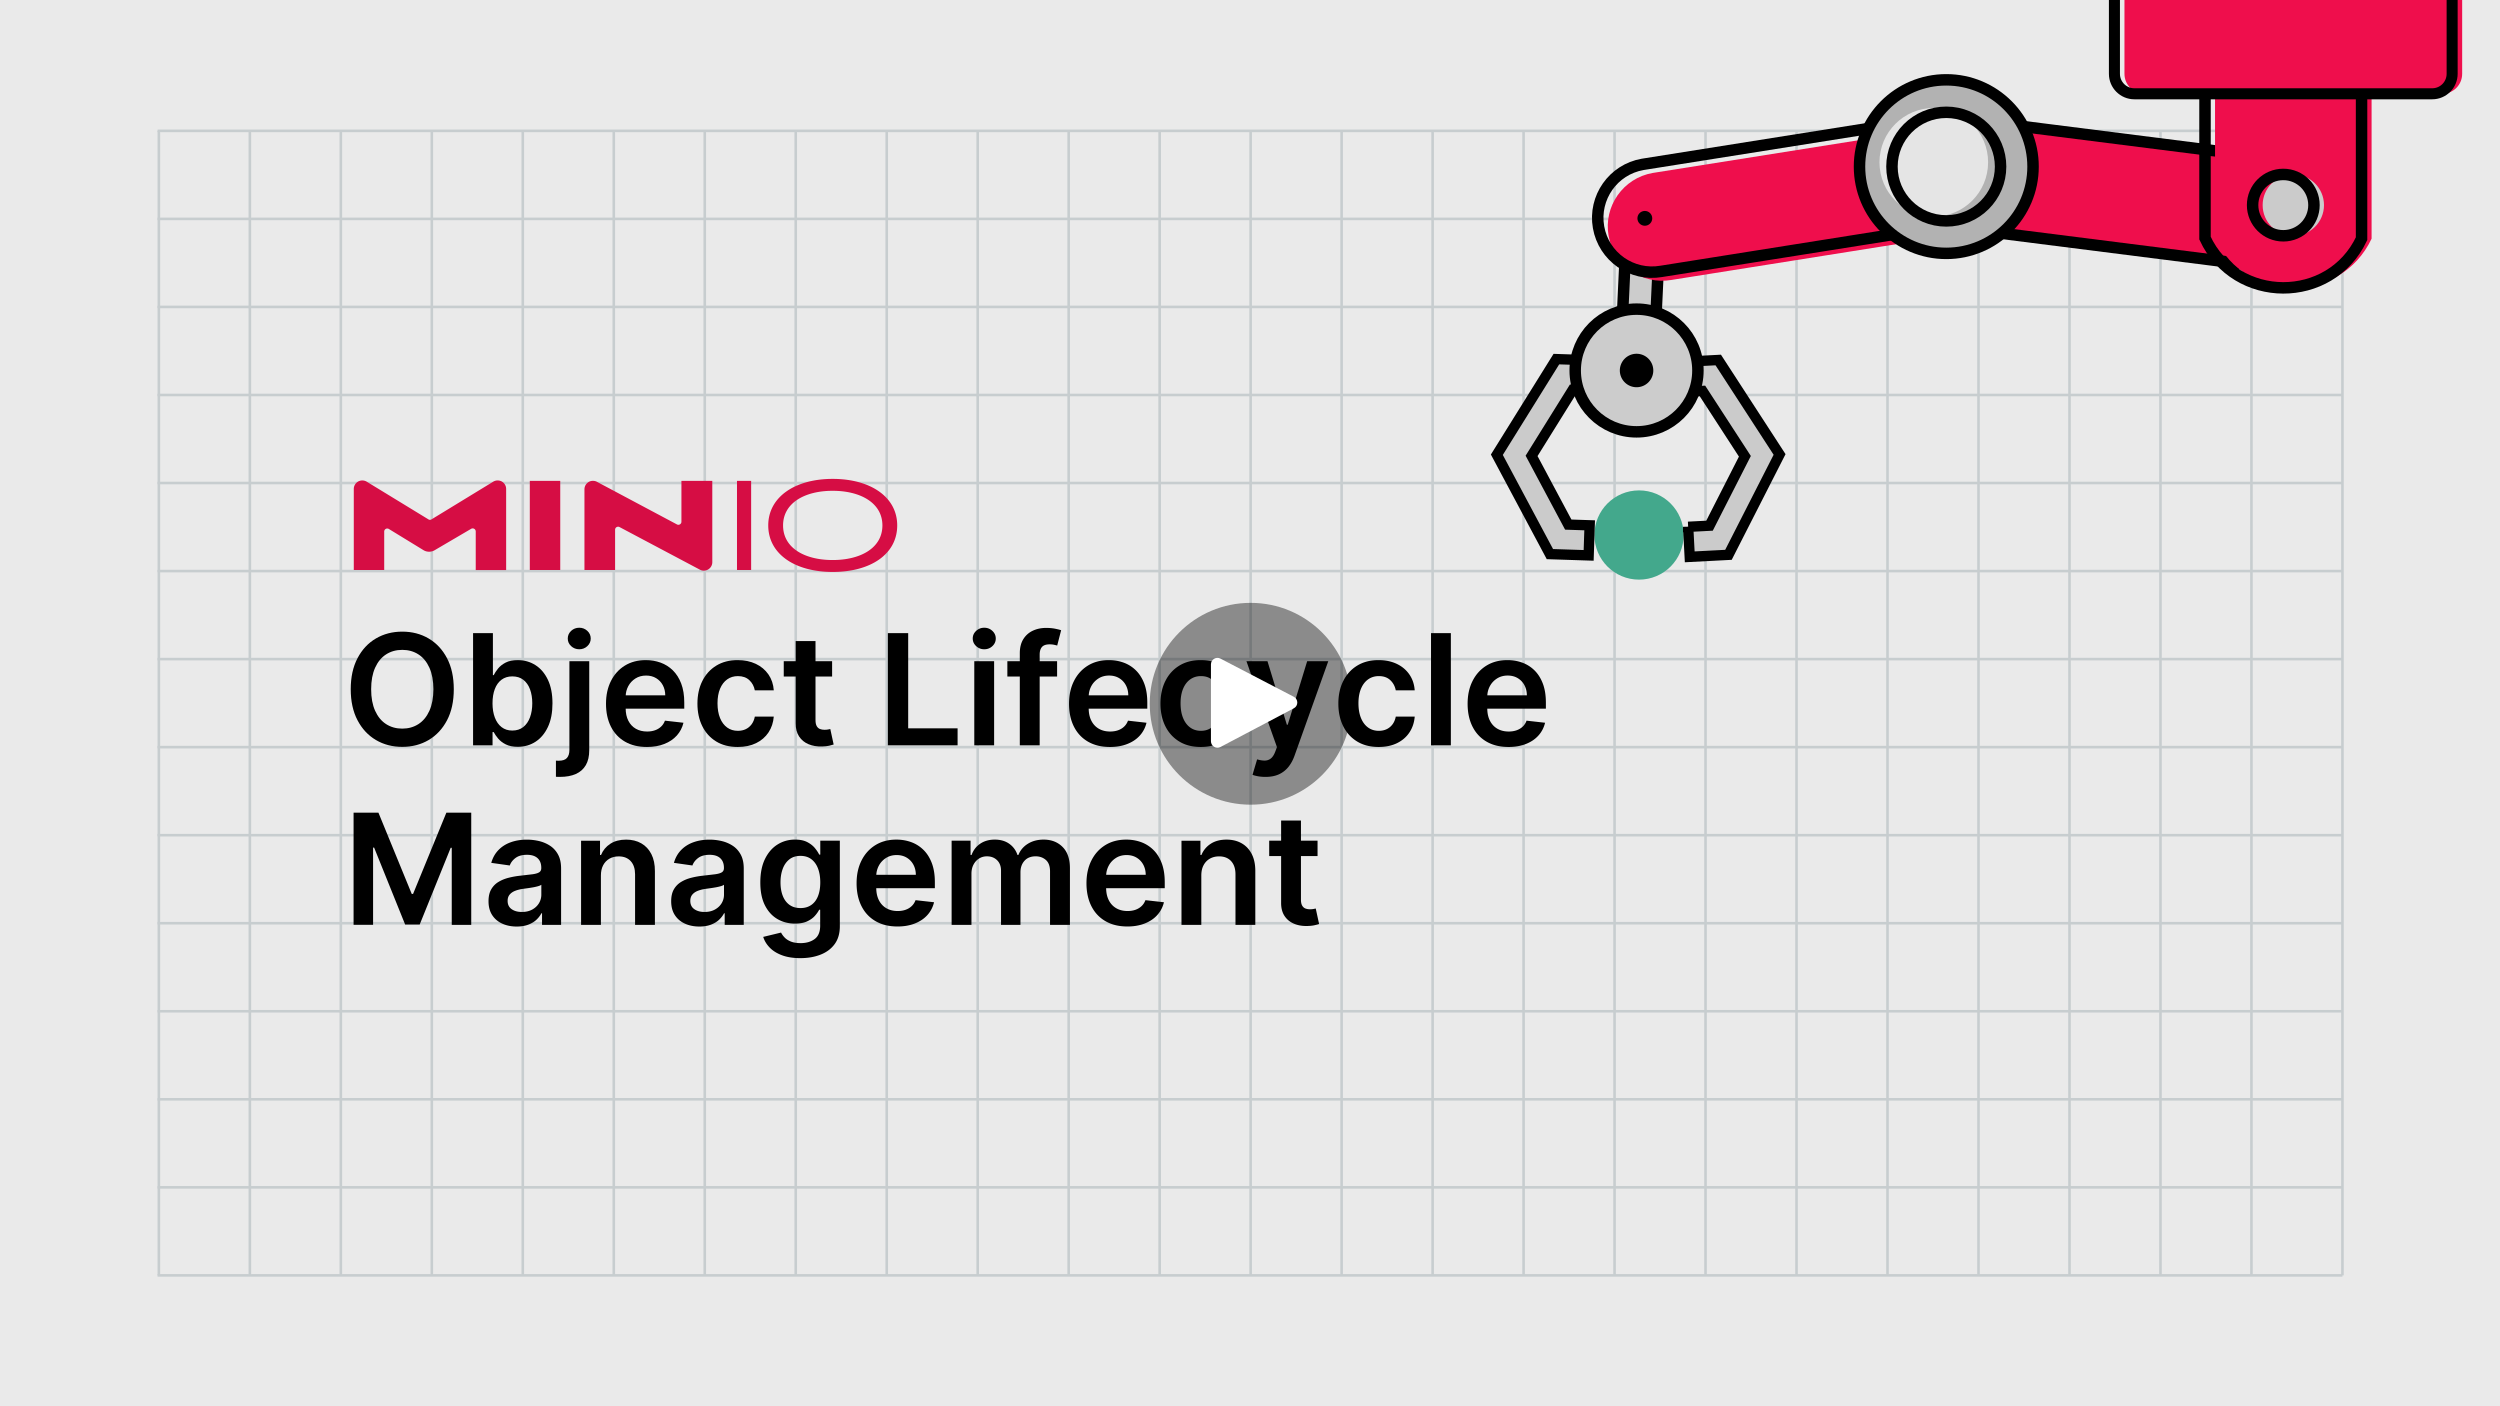
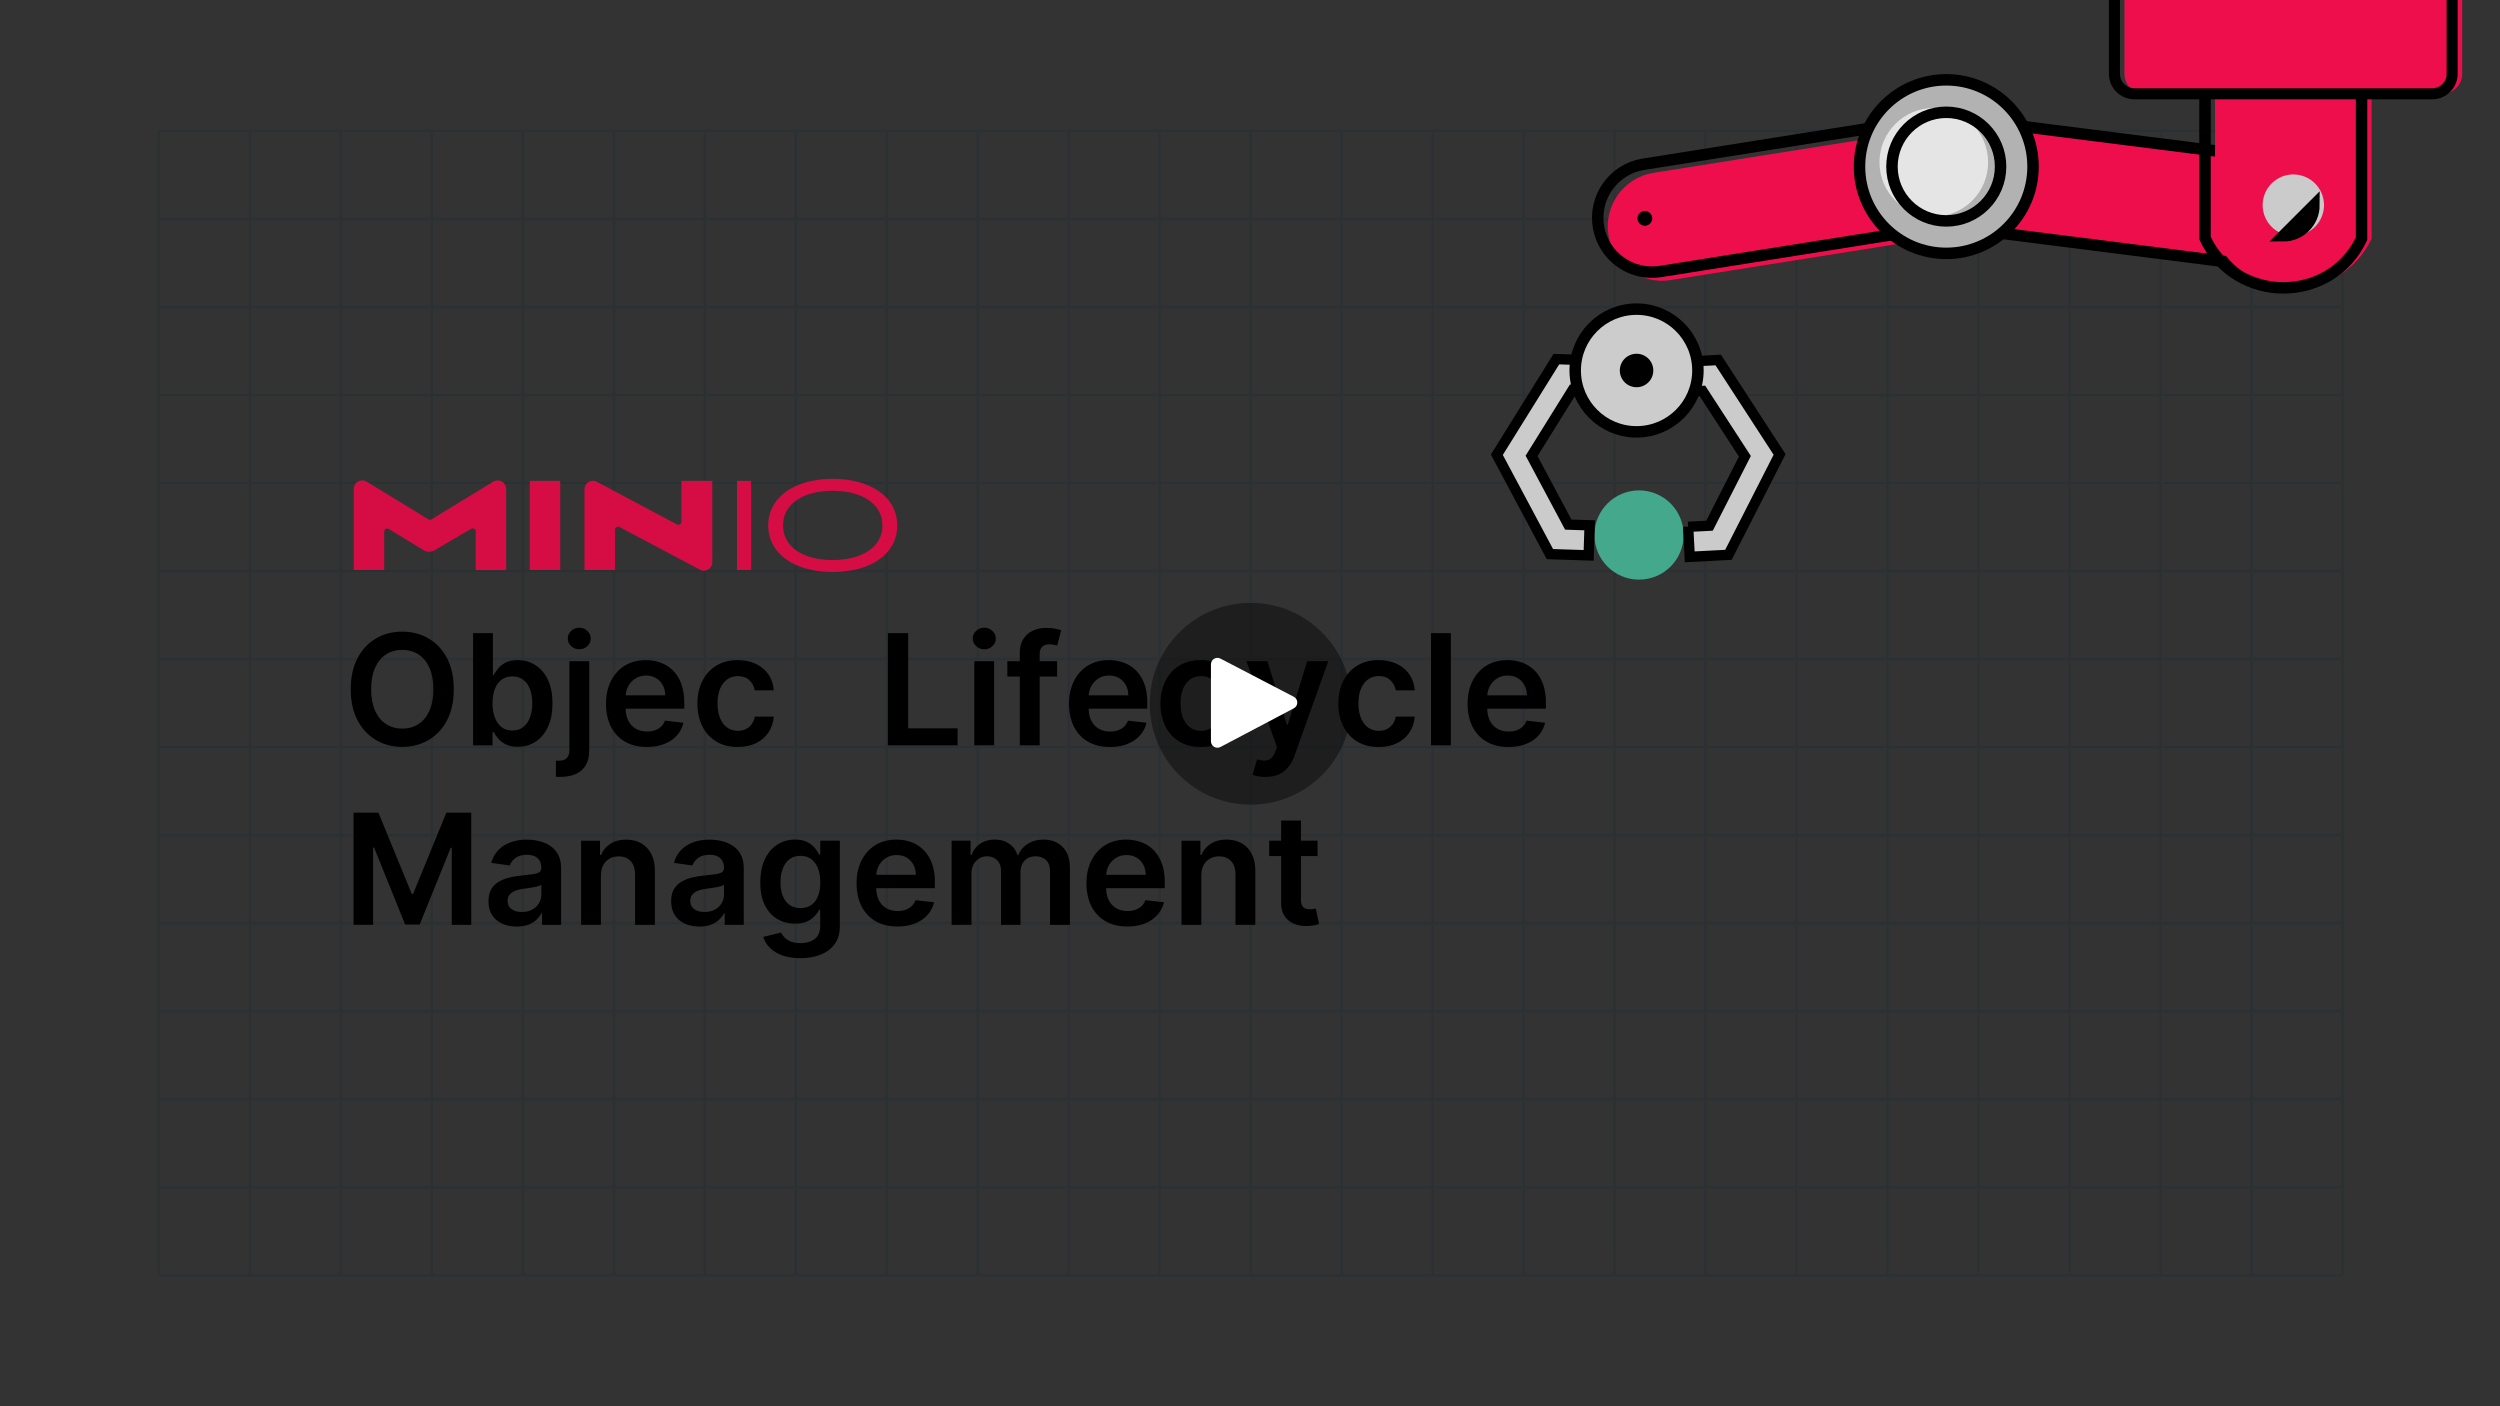
<svg xmlns="http://www.w3.org/2000/svg" xmlns:xlink="http://www.w3.org/1999/xlink" width="1920" height="1080" fill="none">
  <rect width="100%" height="100%" fill="#333333" stroke="none" />
  <style>.B{stroke-miterlimit:10}.C{stroke:#000}.D{stroke-width:8.805}.E{fill:#ef0e4c}</style>
  <g clip-path="url(#A)">
-     <path d="M1920 0H0V1080H1920V0Z" fill="#eaeaea" />
    <g opacity=".15" stroke="#002737" stroke-width="2" class="B">
      <path d="M121 100.5h1678M121 168.12h1678M121 235.73h1678M121 303.35h1678M121 370.96h1678M121 438.58h1678M121 506.19h1678M121 573.81h1678M121 641.42h1678M121 709.04h1678M121 776.65h1678M121 844.27h1678M121 911.88h1678M121 979.5h1678" />
      <path d="M122 979.5v-879m69.88 879v-879m69.87 879v-879m69.88 879v-879m69.87 879v-879m69.88 879v-879m69.87 879v-879m69.87 879v-879m69.88 879v-879m69.87 879v-879m69.88 879v-879m69.87 879v-879m69.88 879v-879m69.87 879v-879m69.88 879v-879m69.87 879v-879m69.88 879v-879m69.87 879v-879m69.88 879v-879m69.87 879v-879m69.88 879v-879m69.87 879v-879m69.88 879v-879m69.87 879v-879m69.88 879v-879" />
    </g>
    <g fill="#000">
      <path d="M348.51 529.34c0 9.28-1.73 17.23-5.19 23.83s-8.18 11.66-14.13 15.17c-5.96 3.51-12.71 5.26-20.25 5.26s-14.29-1.76-20.25-5.28-10.67-8.58-14.13-15.19c-3.46-6.6-5.2-14.53-5.2-23.79 0-9.28 1.73-17.23 5.2-23.83 3.46-6.6 8.17-11.66 14.13-15.16s12.71-5.26 20.25-5.26 14.29 1.75 20.25 5.26 10.67 8.56 14.13 15.16c3.46 6.61 5.19 14.55 5.19 23.83zm-15.68 0c0-6.53-1.02-12.05-3.05-16.55s-4.84-7.91-8.43-10.22-7.73-3.47-12.41-3.47-8.82 1.16-12.41 3.47-6.4 5.72-8.43 10.22-3.05 10.02-3.05 16.55 1.02 12.05 3.05 16.55 4.84 7.91 8.43 10.22 7.73 3.47 12.41 3.47 8.82-1.16 12.41-3.47 6.4-5.72 8.43-10.22c2.03-4.49 3.05-10.01 3.05-16.55zm30.49 43.08v-86.15h15.23v32.22h.63c.79-1.57 1.89-3.25 3.32-5.03s3.37-3.31 5.8-4.58c2.44-1.28 5.55-1.91 9.34-1.91 4.99 0 9.5 1.27 13.52 3.81s7.22 6.28 9.59 11.23 3.55 11.01 3.55 18.19c0 7.09-1.16 13.12-3.49 18.09-2.33 4.96-5.5 8.75-9.51 11.36s-8.55 3.91-13.63 3.91c-3.7 0-6.77-.62-9.21-1.85s-4.4-2.73-5.87-4.48-2.62-3.41-3.43-4.98h-.88v10.18h-14.96v-.01zm14.93-32.31c0 4.18.6 7.84 1.79 10.98s2.92 5.59 5.17 7.34 5 2.63 8.22 2.63c3.37 0 6.18-.9 8.46-2.71 2.27-1.81 3.99-4.29 5.15-7.45 1.16-3.15 1.75-6.75 1.75-10.79 0-4.01-.58-7.57-1.72-10.68-1.15-3.11-2.86-5.55-5.13-7.32s-5.1-2.65-8.5-2.65c-3.25 0-6.01.86-8.29 2.57-2.27 1.71-3.99 4.11-5.15 7.19s-1.75 6.71-1.75 10.89zm59.06-32.3h15.23v68.31c0 4.65-.88 8.5-2.65 11.53s-4.32 5.29-7.66 6.77c-3.34 1.49-7.39 2.23-12.16 2.23-.56 0-1.08-.01-1.56-.02s-1-.04-1.56-.06v-12.41c.42.03.8.05 1.14.06l1.05.02c2.92 0 5.01-.71 6.27-2.12 1.26-1.42 1.89-3.49 1.89-6.21v-68.1h.01zm7.57-9.17c-2.44 0-4.52-.81-6.25-2.42s-2.59-3.55-2.59-5.83c0-2.3.86-4.25 2.59-5.87 1.72-1.61 3.81-2.42 6.25-2.42 2.41 0 4.48.81 6.21 2.42 1.72 1.61 2.59 3.57 2.59 5.87 0 2.27-.86 4.21-2.59 5.83s-3.79 2.42-6.21 2.42z" />
      <use xlink:href="#B" />
      <path d="M566.58 573.68c-6.45 0-11.98-1.42-16.59-4.25s-8.16-6.75-10.64-11.76c-2.48-5-3.72-10.77-3.72-17.31 0-6.56 1.26-12.36 3.79-17.39 2.52-5.03 6.09-8.96 10.71-11.78 4.61-2.82 10.07-4.23 16.38-4.23 5.24 0 9.89.96 13.94 2.88s7.28 4.63 9.7 8.12 3.79 7.57 4.12 12.22H579.7c-.59-3.11-1.98-5.71-4.19-7.8-2.2-2.09-5.14-3.13-8.81-3.13-3.11 0-5.85.83-8.2 2.5-2.36 1.67-4.18 4.06-5.49 7.17-1.3 3.11-1.96 6.84-1.96 11.19 0 4.4.65 8.18 1.94 11.34s3.11 5.58 5.45 7.28 5.1 2.54 8.27 2.54c2.24 0 4.25-.43 6.04-1.28 1.78-.85 3.27-2.1 4.48-3.72 1.21-1.63 2.03-3.6 2.48-5.93h14.55c-.37 4.57-1.71 8.62-4.04 12.14s-5.5 6.27-9.51 8.24-8.72 2.96-14.13 2.96z" />
      <use xlink:href="#C" />
      <path d="M681.88 572.42v-86.15h15.61v73.07h37.94v13.08h-53.55zm74.03-73.78c-2.41 0-4.49-.81-6.23-2.44s-2.61-3.58-2.61-5.85.87-4.21 2.61-5.83c1.74-1.61 3.81-2.42 6.23-2.42 2.44 0 4.52.81 6.25 2.44s2.59 3.58 2.59 5.85-.86 4.21-2.59 5.83-3.81 2.42-6.25 2.42zm-7.66 73.78v-64.61h15.23v64.61h-15.23zm63.6-64.61v11.78h-38.2v-11.78h38.2zm-28.64 64.61v-70.71c0-4.35.9-7.96 2.71-10.85s4.24-5.05 7.3-6.48 6.45-2.14 10.18-2.14c2.64 0 4.98.21 7.02.63 2.05.42 3.56.8 4.54 1.14l-3.03 11.78c-.65-.2-1.46-.4-2.44-.61s-2.08-.32-3.28-.32c-2.83 0-4.83.68-5.99 2.04s-1.75 3.3-1.75 5.83v69.7h-15.26v-.01zm69.19 1.26c-6.48 0-12.07-1.35-16.76-4.06s-8.31-6.55-10.83-11.53-3.79-10.85-3.79-17.6c0-6.65 1.27-12.49 3.81-17.52s6.09-8.96 10.66-11.78 9.94-4.23 16.11-4.23c3.98 0 7.75.64 11.29 1.91 3.55 1.28 6.69 3.25 9.42 5.91 2.73 2.67 4.89 6.05 6.46 10.16s2.36 9 2.36 14.66v4.67h-52.96v-10.26h38.36c-.03-2.92-.66-5.52-1.89-7.8-1.23-2.29-2.95-4.09-5.15-5.41s-4.76-1.98-7.68-1.98c-3.11 0-5.85.75-8.2 2.25s-4.19 3.46-5.49 5.89-1.97 5.08-2 7.97v8.96c0 3.76.69 6.98 2.06 9.65 1.37 2.68 3.29 4.73 5.76 6.14 2.47 1.42 5.36 2.12 8.67 2.12 2.21 0 4.22-.32 6.02-.95 1.79-.63 3.35-1.56 4.67-2.8 1.32-1.23 2.31-2.76 2.99-4.59l14.22 1.6c-.9 3.76-2.6 7.03-5.11 9.82s-5.71 4.95-9.61 6.48c-3.91 1.56-8.37 2.32-13.39 2.32zm69.79 0c-6.45 0-11.98-1.42-16.59-4.25s-8.16-6.75-10.64-11.76c-2.48-5-3.72-10.77-3.72-17.31 0-6.56 1.26-12.36 3.79-17.39 2.52-5.03 6.09-8.96 10.71-11.78 4.61-2.82 10.07-4.23 16.38-4.23 5.24 0 9.89.96 13.94 2.88s7.28 4.63 9.7 8.12 3.79 7.57 4.12 12.22h-14.55c-.59-3.11-1.98-5.71-4.19-7.8-2.2-2.09-5.14-3.13-8.81-3.13-3.11 0-5.85.83-8.2 2.5-2.36 1.67-4.18 4.06-5.49 7.17-1.3 3.11-1.96 6.84-1.96 11.19 0 4.4.65 8.18 1.94 11.34s3.11 5.58 5.45 7.28 5.1 2.54 8.27 2.54c2.24 0 4.25-.43 6.04-1.28 1.78-.85 3.27-2.1 4.48-3.72 1.21-1.63 2.03-3.6 2.48-5.93h14.55c-.37 4.57-1.71 8.62-4.04 12.14s-5.5 6.27-9.51 8.24c-4.03 1.97-8.74 2.96-14.15 2.96zm49.68 22.97c-2.08 0-3.99-.16-5.74-.48s-3.15-.69-4.19-1.12l3.53-11.86c2.21.64 4.19.95 5.93.93 1.74-.03 3.27-.57 4.61-1.62s2.46-2.8 3.39-5.24l1.3-3.49-23.43-65.96h16.15l14.89 48.79h.67l14.93-48.79h16.2l-25.87 72.44c-1.21 3.42-2.8 6.36-4.79 8.81s-4.42 4.33-7.3 5.64-6.3 1.95-10.28 1.95zm86.94-22.97c-6.45 0-11.98-1.42-16.59-4.25s-8.16-6.75-10.64-11.76c-2.48-5-3.72-10.77-3.72-17.31 0-6.56 1.26-12.36 3.79-17.39 2.52-5.03 6.09-8.96 10.71-11.78 4.61-2.82 10.07-4.23 16.38-4.23 5.24 0 9.89.96 13.94 2.88s7.28 4.63 9.7 8.12 3.79 7.57 4.12 12.22h-14.55c-.59-3.11-1.98-5.71-4.19-7.8-2.2-2.09-5.14-3.13-8.81-3.13-3.11 0-5.85.83-8.2 2.5-2.36 1.67-4.18 4.06-5.49 7.17-1.3 3.11-1.96 6.84-1.96 11.19 0 4.4.65 8.18 1.94 11.34s3.11 5.58 5.45 7.28 5.1 2.54 8.27 2.54c2.24 0 4.25-.43 6.04-1.28 1.78-.85 3.27-2.1 4.48-3.72 1.21-1.63 2.03-3.6 2.48-5.93h14.55c-.37 4.57-1.71 8.62-4.04 12.14s-5.5 6.27-9.51 8.24c-4.02 1.97-8.73 2.96-14.15 2.96zm55.45-87.41v86.15h-15.23v-86.15h15.23zm44.25 87.41c-6.48 0-12.07-1.35-16.76-4.06s-8.31-6.55-10.83-11.53-3.79-10.85-3.79-17.6c0-6.65 1.27-12.49 3.81-17.52s6.09-8.96 10.66-11.78 9.94-4.23 16.11-4.23c3.98 0 7.75.64 11.29 1.91 3.55 1.28 6.69 3.25 9.42 5.91 2.73 2.67 4.89 6.05 6.46 10.16s2.36 9 2.36 14.66v4.67h-52.96v-10.26h38.36c-.03-2.92-.66-5.52-1.89-7.8-1.23-2.29-2.95-4.09-5.15-5.41s-4.76-1.98-7.68-1.98c-3.11 0-5.85.75-8.2 2.25s-4.19 3.46-5.49 5.89-1.97 5.08-2 7.97v8.96c0 3.76.69 6.98 2.06 9.65 1.37 2.68 3.29 4.73 5.76 6.14 2.47 1.42 5.36 2.12 8.67 2.12 2.21 0 4.22-.32 6.02-.95 1.79-.63 3.35-1.56 4.67-2.8 1.32-1.23 2.31-2.76 2.99-4.59l14.22 1.6c-.9 3.76-2.6 7.03-5.11 9.82s-5.71 4.95-9.61 6.48c-3.91 1.56-8.37 2.32-13.39 2.32zm-886.97 50.45h19.1l25.58 62.42h1.01l25.58-62.42h19.1v86.15h-14.97v-59.19h-.8l-23.81 58.93h-11.19l-23.81-59.06h-.8v59.31h-14.98v-86.14h-.01zm125.27 87.45c-4.09 0-7.78-.74-11.04-2.21-3.27-1.47-5.85-3.65-7.74-6.54s-2.84-6.45-2.84-10.68c0-3.65.67-6.66 2.02-9.04a15.66 15.66 0 0 1 5.51-5.72c2.33-1.43 4.96-2.52 7.89-3.26s5.97-1.28 9.11-1.62l9.21-1.07c2.35-.32 4.07-.83 5.15-1.51 1.08-.69 1.62-1.76 1.62-3.22v-.25c0-3.17-.94-5.62-2.82-7.36s-4.58-2.61-8.12-2.61c-3.73 0-6.68.81-8.85 2.44s-3.64 3.55-4.4 5.76l-14.22-2.02c1.12-3.93 2.97-7.21 5.55-9.86s5.73-4.64 9.46-5.97 7.85-2 12.37-2a40.87 40.87 0 0 1 9.3 1.09c3.08.73 5.9 1.93 8.46 3.6 2.55 1.67 4.61 3.93 6.16 6.79 1.56 2.86 2.33 6.44 2.33 10.73v43.24h-14.64v-8.88h-.5c-.92 1.79-2.22 3.47-3.89 5.03s-3.76 2.8-6.27 3.74c-2.51.93-5.45 1.4-8.81 1.4zm3.95-11.19c3.06 0 5.71-.61 7.95-1.83s3.97-2.84 5.2-4.86a12.53 12.53 0 0 0 1.83-6.6v-7.61c-.48.39-1.28.76-2.42 1.09-1.14.34-2.41.63-3.81.88s-2.79.48-4.16.67l-3.58.5c-2.27.31-4.31.81-6.1 1.51s-3.21 1.68-4.25 2.92c-1.04 1.25-1.56 2.85-1.56 4.82 0 2.8 1.02 4.92 3.07 6.35 2.05 1.44 4.66 2.16 7.83 2.16z" />
      <use xlink:href="#D" />
      <path d="M537.09 711.58c-4.09 0-7.78-.74-11.04-2.21-3.27-1.47-5.85-3.65-7.74-6.54s-2.84-6.45-2.84-10.68c0-3.65.67-6.66 2.02-9.04a15.66 15.66 0 0 1 5.51-5.72c2.33-1.43 4.96-2.52 7.89-3.26s5.97-1.28 9.11-1.62l9.21-1.07c2.35-.32 4.07-.83 5.15-1.51 1.08-.69 1.62-1.76 1.62-3.22v-.25c0-3.17-.94-5.62-2.82-7.36s-4.58-2.61-8.12-2.61c-3.73 0-6.68.81-8.85 2.44s-3.64 3.55-4.4 5.76l-14.22-2.02c1.12-3.93 2.97-7.21 5.55-9.86s5.73-4.64 9.46-5.97 7.85-2 12.37-2a40.87 40.87 0 0 1 9.3 1.09c3.08.73 5.9 1.93 8.46 3.6 2.55 1.67 4.61 3.93 6.16 6.79 1.56 2.86 2.33 6.44 2.33 10.73v43.24h-14.64v-8.88h-.5c-.92 1.79-2.22 3.47-3.89 5.03s-3.76 2.8-6.27 3.74c-2.51.93-5.44 1.4-8.81 1.4zm3.96-11.19c3.06 0 5.71-.61 7.95-1.83s3.97-2.84 5.2-4.86a12.53 12.53 0 0 0 1.83-6.6v-7.61c-.48.39-1.28.76-2.42 1.09-1.14.34-2.41.63-3.81.88s-2.79.48-4.16.67l-3.58.5c-2.27.31-4.31.81-6.1 1.51s-3.21 1.68-4.25 2.92c-1.04 1.25-1.56 2.85-1.56 4.82 0 2.8 1.02 4.92 3.07 6.35 2.05 1.44 4.66 2.16 7.83 2.16zm73.61 35.46c-5.47 0-10.17-.74-14.09-2.21-3.93-1.47-7.08-3.44-9.46-5.91s-4.04-5.2-4.96-8.2l13.71-3.32c.62 1.26 1.51 2.52 2.69 3.76 1.18 1.25 2.77 2.29 4.77 3.11s4.54 1.24 7.59 1.24c4.32 0 7.89-1.04 10.73-3.13 2.83-2.09 4.25-5.52 4.25-10.29v-12.24h-.76c-.79 1.57-1.93 3.18-3.43 4.84s-3.48 3.04-5.93 4.16-5.53 1.68-9.23 1.68c-4.96 0-9.46-1.17-13.48-3.51s-7.22-5.85-9.59-10.52-3.55-10.52-3.55-17.56c0-7.09 1.18-13.09 3.55-17.98s5.57-8.61 9.61-11.15 8.54-3.81 13.5-3.81c3.79 0 6.91.64 9.36 1.91 2.45 1.28 4.41 2.8 5.87 4.58s2.57 3.46 3.32 5.03h.84v-10.68h15.02v65.66c0 5.52-1.32 10.1-3.95 13.71-2.64 3.62-6.24 6.32-10.81 8.12-4.58 1.81-9.77 2.71-15.57 2.71zm.13-38.45c3.22 0 5.97-.78 8.24-2.36 2.27-1.57 4-3.83 5.17-6.77s1.77-6.48 1.77-10.6c0-4.07-.58-7.63-1.75-10.68-1.16-3.06-2.88-5.43-5.13-7.13-2.26-1.7-5.03-2.54-8.31-2.54-3.39 0-6.23.88-8.5 2.65s-3.98 4.19-5.13 7.26-1.72 6.56-1.72 10.45c0 3.95.58 7.41 1.75 10.37 1.16 2.96 2.89 5.26 5.17 6.9 2.29 1.63 5.1 2.45 8.44 2.45zm74.45 14.14c-6.48 0-12.07-1.35-16.76-4.06s-8.31-6.55-10.83-11.53-3.79-10.85-3.79-17.6c0-6.65 1.27-12.49 3.81-17.52s6.09-8.96 10.66-11.78 9.94-4.23 16.11-4.23c3.98 0 7.75.64 11.29 1.91 3.55 1.28 6.69 3.25 9.42 5.91s4.89 6.05 6.46 10.16 2.36 9 2.36 14.66v4.67h-52.96v-10.26h38.36c-.03-2.92-.66-5.52-1.89-7.8-1.23-2.29-2.95-4.09-5.15-5.41s-4.76-1.98-7.68-1.98c-3.11 0-5.85.75-8.2 2.25s-4.19 3.46-5.49 5.89-1.97 5.08-2 7.97v8.96c0 3.76.69 6.98 2.06 9.65 1.37 2.68 3.29 4.73 5.76 6.14 2.47 1.42 5.36 2.12 8.67 2.12 2.21 0 4.22-.32 6.02-.95 1.79-.63 3.35-1.56 4.67-2.8 1.32-1.23 2.31-2.76 2.99-4.59l14.22 1.6c-.9 3.76-2.6 7.03-5.11 9.82s-5.71 4.95-9.61 6.48c-3.91 1.55-8.37 2.32-13.39 2.32zm41.6-1.27v-64.61h14.55v10.98h.76c1.35-3.7 3.58-6.6 6.69-8.69s6.83-3.13 11.15-3.13c4.37 0 8.07 1.06 11.08 3.18s5.14 5 6.37 8.64h.67c1.43-3.59 3.85-6.46 7.26-8.6s7.45-3.22 12.14-3.22c5.95 0 10.8 1.88 14.55 5.64 3.76 3.76 5.64 9.24 5.64 16.45v43.37h-15.27v-41.01c0-4.01-1.07-6.95-3.2-8.81s-4.74-2.8-7.82-2.8c-3.67 0-6.54 1.14-8.6 3.43s-3.09 5.25-3.09 8.9v40.3h-14.93v-41.64c0-3.34-1-6-3.01-7.99s-4.62-2.99-7.84-2.99c-2.19 0-4.18.55-5.97 1.66s-3.22 2.67-4.29 4.67-1.6 4.34-1.6 7v39.29h-15.24v-.02zm134.95 1.27c-6.48 0-12.07-1.35-16.76-4.06s-8.31-6.55-10.83-11.53-3.79-10.85-3.79-17.6c0-6.65 1.27-12.49 3.81-17.52s6.09-8.96 10.66-11.78 9.94-4.23 16.11-4.23c3.98 0 7.75.64 11.29 1.91 3.55 1.28 6.69 3.25 9.42 5.91s4.89 6.05 6.46 10.16 2.36 9 2.36 14.66v4.67h-52.96v-10.26h38.36c-.03-2.92-.66-5.52-1.89-7.8-1.23-2.29-2.95-4.09-5.15-5.41s-4.76-1.98-7.68-1.98c-3.11 0-5.85.75-8.2 2.25s-4.19 3.46-5.49 5.89-1.97 5.08-2 7.97v8.96c0 3.76.69 6.98 2.06 9.65 1.37 2.68 3.29 4.73 5.76 6.14 2.47 1.42 5.36 2.12 8.67 2.12 2.21 0 4.22-.32 6.02-.95 1.79-.63 3.35-1.56 4.67-2.8 1.32-1.23 2.31-2.76 2.99-4.59l14.22 1.6c-.9 3.76-2.6 7.03-5.11 9.82s-5.71 4.95-9.61 6.48c-3.92 1.55-8.38 2.32-13.39 2.32zm56.82-39.12v37.86h-15.23v-64.61h14.55v10.98h.76c1.49-3.62 3.86-6.49 7.13-8.62s7.31-3.2 12.14-3.2c4.46 0 8.35.95 11.67 2.86s5.9 4.67 7.74 8.29 2.74 8.01 2.71 13.17v41.14h-15.23v-38.78c0-4.32-1.11-7.7-3.34-10.14s-5.31-3.66-9.23-3.66c-2.66 0-5.03.58-7.09 1.75-2.06 1.16-3.67 2.84-4.84 5.03s-1.74 4.81-1.74 7.93zm89.27-26.76v11.78h-37.14v-11.78h37.14zm-27.98-15.48h15.23v60.66c0 2.05.32 3.61.95 4.69s1.46 1.82 2.5 2.21 2.19.59 3.45.59c.95 0 1.83-.07 2.63-.21l1.83-.38 2.57 11.9c-.81.28-1.97.59-3.47.93s-3.33.53-5.49.59c-3.81.11-7.25-.47-10.31-1.75s-5.48-3.26-7.26-5.95-2.66-6.06-2.63-10.1v-63.18z" />
    </g>
    <g fill="#d60d44">
      <path d="M430.27 369.3h-23.38v68.47h23.38V369.3zm-51.5.65l-47.45 28.98a2.12 2.12 0 0 1-2.2 0l-47.45-28.98a6.52 6.52 0 0 0-3.39-.95h-.06a6.51 6.51 0 0 0-6.51 6.51v62.27h23.36v-29.55a2.34 2.34 0 0 1 3.56-1.99l26.59 16.27c2.62 1.6 5.91 1.63 8.56.08l28.06-16.46a2.34 2.34 0 0 1 3.52 2.02v29.64h23.36V375.5a6.51 6.51 0 0 0-6.51-6.51h-.06c-1.18 0-2.36.33-3.38.96zm168.27-.67h-23.7v31.42c0 1.76-1.88 2.89-3.43 2.06l-61.44-32.72a6.51 6.51 0 0 0-3.06-.76h-.04a6.51 6.51 0 0 0-6.51 6.51v61.98h23.52v-30.92c0-1.76 1.87-2.89 3.43-2.06l61.68 32.71a6.5 6.5 0 0 0 3.05.76 6.51 6.51 0 0 0 6.51-6.51c-.01.01-.01-62.47-.01-62.47zm18.97 68.48v-68.47h10.87v68.47h-10.87zm73.47 1.49c-28.93 0-49.46-13.73-49.46-35.73 0-21.89 20.65-35.74 49.46-35.74s49.58 13.73 49.58 35.74-20.28 35.73-49.58 35.73zm0-62.32c-21.51 0-38.08 9.4-38.08 26.59 0 17.31 16.57 26.58 38.08 26.58s38.21-9.27 38.21-26.58c0-17.19-16.7-26.59-38.21-26.59z" />
    </g>
    <path d="M1258.78 445.16c18.93 0 34.27-15.343 34.27-34.27s-15.34-34.27-34.27-34.27-34.27 15.343-34.27 34.27 15.34 34.27 34.27 34.27z" fill="#43a88c" />
    <g class="C B">
      <g class="D">
        <path d="M1503.05 90.754l-10.5 82.761 281.02 35.634 10.5-82.761-281.02-35.634z" class="E" />
-         <path d="M1249.5 169.149l-5 106.453 25.67 1.208 5.01-106.453-25.68-1.208z" fill="#ccc" />
      </g>
      <g fill="#cbcbcb" stroke-width="7.937">
        <path d="M1296.5 404.59l16.41-.86 27.16-53.3-32.58-50.18-24.2 1.27-1.21-23.08 37.53-1.96 47.11 72.55-39.27 77.08-29.74 1.55-1.21-23.07zm-106.18 20.96l-40.74-76.32 45.71-73.44 37.56 1.25-.77 23.1-24.22-.81-31.61 50.79 28.17 52.77 16.43.55-.77 23.09-29.76-.98z" />
      </g>
    </g>
    <use xlink:href="#E" class="E" />
    <path d="M1500.08 88.31l14.37 82.17-238.5 37.92c-22.69 3.97-44.3-11.21-48.27-33.9s11.21-44.3 33.9-48.27l238.5-37.92z" class="B C D" />
    <path d="M1263.23 173.38c3.14 0 5.69-2.547 5.69-5.69s-2.55-5.69-5.69-5.69-5.69 2.548-5.69 5.69 2.55 5.69 5.69 5.69z" fill="#000" />
    <path d="M1494.74 194.59c36.8 0 66.64-29.836 66.64-66.64s-29.84-66.64-66.64-66.64-66.64 29.836-66.64 66.64 29.84 66.64 66.64 66.64z" fill="#b2b2b2" class="B C D" />
    <use xlink:href="#F" fill="#e5e5e5" />
    <g class="B C D">
      <path d="M1494.74 169.66c23.04 0 41.71-18.674 41.71-41.71s-18.67-41.71-41.71-41.71-41.71 18.674-41.71 41.71 18.67 41.71 41.71 41.71z" />
      <path d="M1256.88 331.66c26.02 0 47.12-21.096 47.12-47.12s-21.1-47.12-47.12-47.12-47.12 21.096-47.12 47.12 21.1 47.12 47.12 47.12z" fill="#ccc" />
    </g>
    <path d="M1256.88 297.39a12.85 12.85 0 0 0 0-25.7 12.85 12.85 0 0 0 0 25.7z" fill="#000" />
    <path fill-rule="evenodd" d="M1701.15 53.51h120.23v129.81c-23.96 50.56-96.64 50.29-120.23-.44V53.51z" class="E" />
    <path d="M1693.45 53.51h120.23v129.81c-23.96 50.56-96.64 50.29-120.23-.44V53.51z" class="B C D" />
    <use xlink:href="#G" fill="#cbcbcb" />
-     <path d="M1753.56 181.09c13.01 0 23.56-10.548 23.56-23.56s-10.55-23.56-23.56-23.56-23.56 10.548-23.56 23.56 10.55 23.56 23.56 23.56z" class="B C D" />
+     <path d="M1753.56 181.09c13.01 0 23.56-10.548 23.56-23.56z" class="B C D" />
    <path d="M1631.59-7.89h259.35v64.61c0 8.45-6.85 15.31-15.31 15.31H1646.9c-8.45 0-15.31-6.85-15.31-15.31V-7.89z" class="E" />
    <path d="M1623.89-7.89h259.35v64.61c0 8.45-6.85 15.31-15.31 15.31h-228.74c-8.45 0-15.31-6.85-15.31-15.31V-7.89h.01z" stroke-width="8.474" class="B C" />
    <circle cx="960.5" cy="540.5" r="77.5" fill="#000" fill-opacity=".41" />
    <path d="M993.629 535.122l-56.32-29.317c-3.329-1.733-7.309.682-7.309 4.435v59.02c0 3.765 4.003 6.179 7.332 4.423l56.321-29.703c3.567-1.882 3.554-6.996-.024-8.858z" fill="#fff" />
  </g>
  <defs>
    <clipPath id="A">
      <path fill="#fff" d="M0 0h1920v1080H0z" />
    </clipPath>
    <path id="B" d="M496.79 573.68c-6.48 0-12.07-1.35-16.76-4.06s-8.31-6.55-10.83-11.53-3.79-10.85-3.79-17.6c0-6.65 1.27-12.49 3.81-17.52s6.09-8.96 10.66-11.78 9.94-4.23 16.11-4.23c3.98 0 7.75.64 11.29 1.91 3.55 1.28 6.69 3.25 9.42 5.91 2.73 2.67 4.89 6.05 6.46 10.16s2.36 9 2.36 14.66v4.67h-52.96v-10.26h38.36c-.03-2.92-.66-5.52-1.89-7.8-1.23-2.29-2.95-4.09-5.15-5.41s-4.76-1.98-7.68-1.98c-3.11 0-5.85.75-8.2 2.25s-4.19 3.46-5.49 5.89-1.97 5.08-2 7.97v8.96c0 3.76.69 6.98 2.06 9.65 1.37 2.68 3.29 4.73 5.76 6.14 2.47 1.42 5.36 2.12 8.67 2.12 2.21 0 4.22-.32 6.02-.95 1.79-.63 3.35-1.56 4.67-2.8 1.32-1.23 2.31-2.76 2.99-4.59l14.22 1.6c-.9 3.76-2.6 7.03-5.11 9.82s-5.71 4.95-9.61 6.48c-3.91 1.56-8.37 2.32-13.39 2.32z" />
-     <path id="C" d="M639.06 507.81v11.78h-37.14v-11.78h37.14zm-27.98-15.48h15.23v60.66c0 2.05.32 3.61.95 4.69s1.46 1.82 2.5 2.21 2.19.59 3.45.59c.95 0 1.83-.07 2.63-.21l1.83-.38 2.57 11.9c-.81.28-1.97.59-3.47.93s-3.33.53-5.49.59c-3.81.11-7.25-.47-10.31-1.75s-5.48-3.26-7.26-5.95-2.66-6.06-2.63-10.1v-63.18z" />
    <path id="D" d="M461.5 672.42v37.86h-15.23v-64.61h14.55v10.98h.76c1.49-3.62 3.86-6.49 7.13-8.62s7.31-3.2 12.14-3.2c4.46 0 8.35.95 11.67 2.86s5.9 4.67 7.74 8.29 2.74 8.01 2.71 13.17v41.14h-15.23v-38.78c0-4.32-1.11-7.7-3.34-10.14s-5.31-3.66-9.23-3.66c-2.66 0-5.03.58-7.09 1.75-2.06 1.16-3.67 2.84-4.84 5.03s-1.74 4.81-1.74 7.93z" />
    <path id="E" d="M1507.79 94.91l14.37 82.17-238.5 37.92c-22.69 3.97-44.3-11.21-48.27-33.9s11.21-44.3 33.9-48.27l238.5-37.92z" />
    <path id="F" d="M1485.15 166.34c23.04 0 41.71-18.674 41.71-41.71s-18.67-41.71-41.71-41.71-41.71 18.674-41.71 41.71 18.67 41.71 41.71 41.71z" />
    <path id="G" d="M1761.27 181.09c13.01 0 23.56-10.548 23.56-23.56s-10.55-23.56-23.56-23.56-23.56 10.548-23.56 23.56 10.55 23.56 23.56 23.56z" />
  </defs>
</svg>